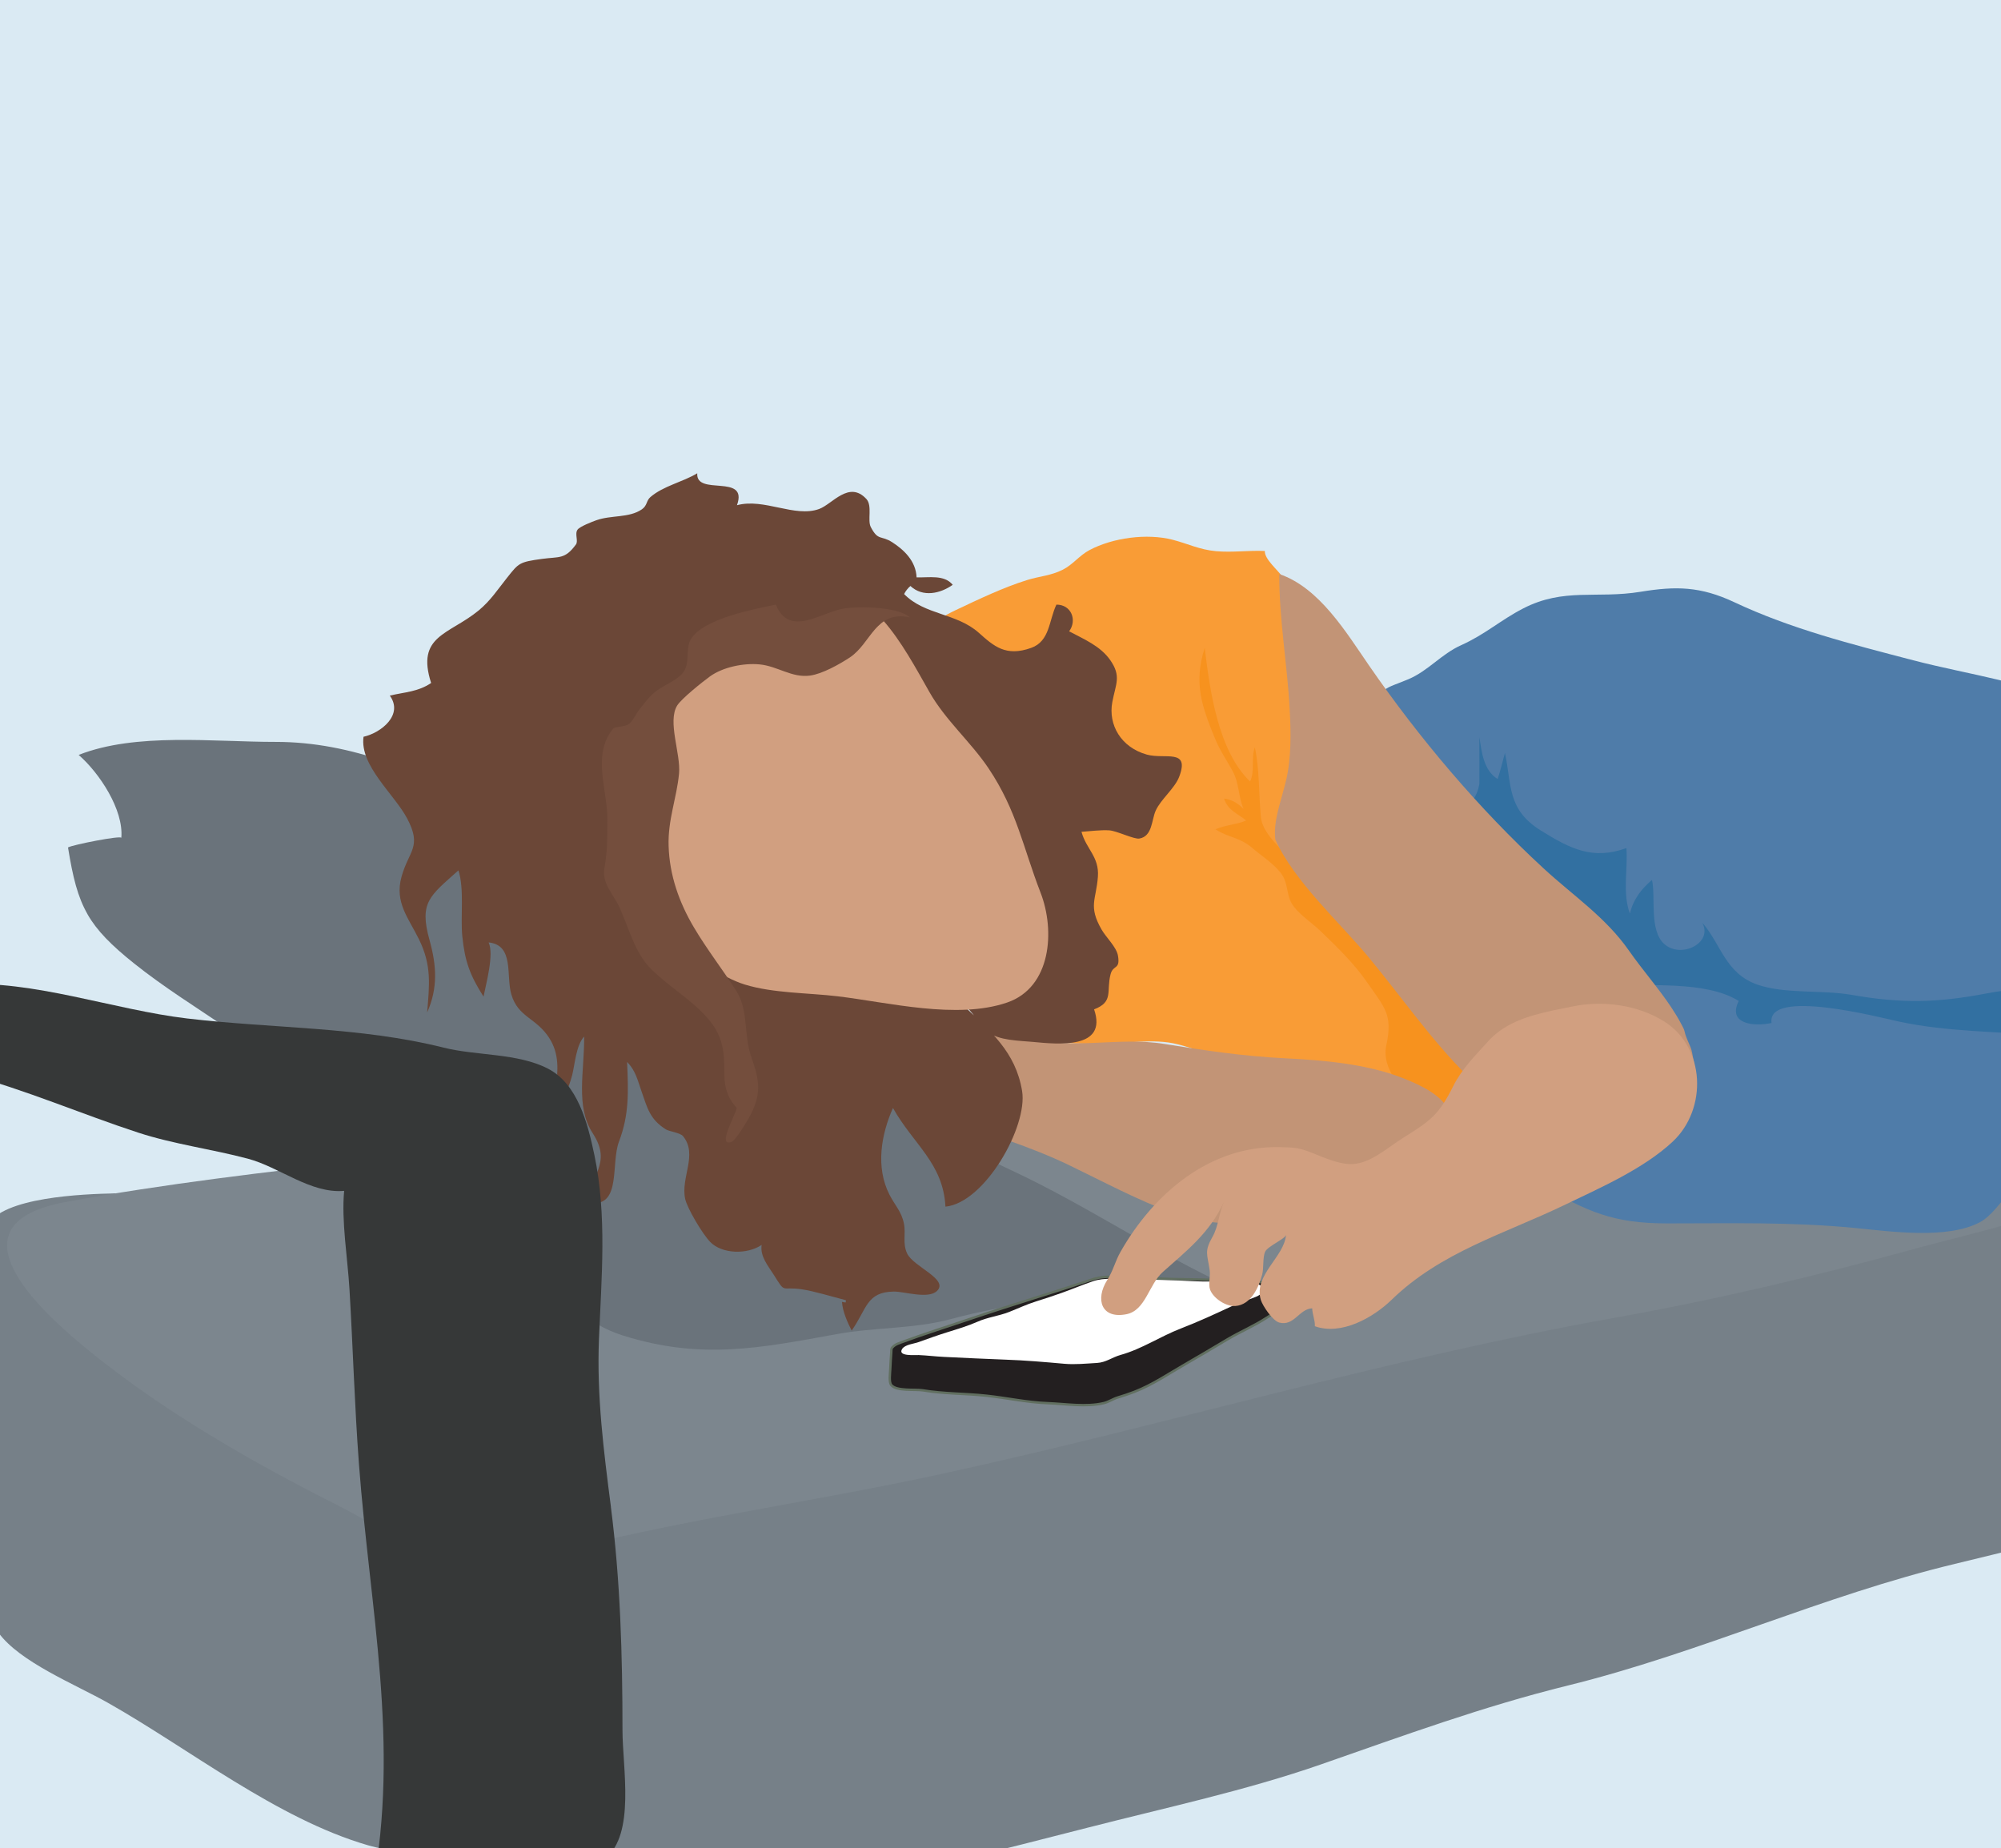
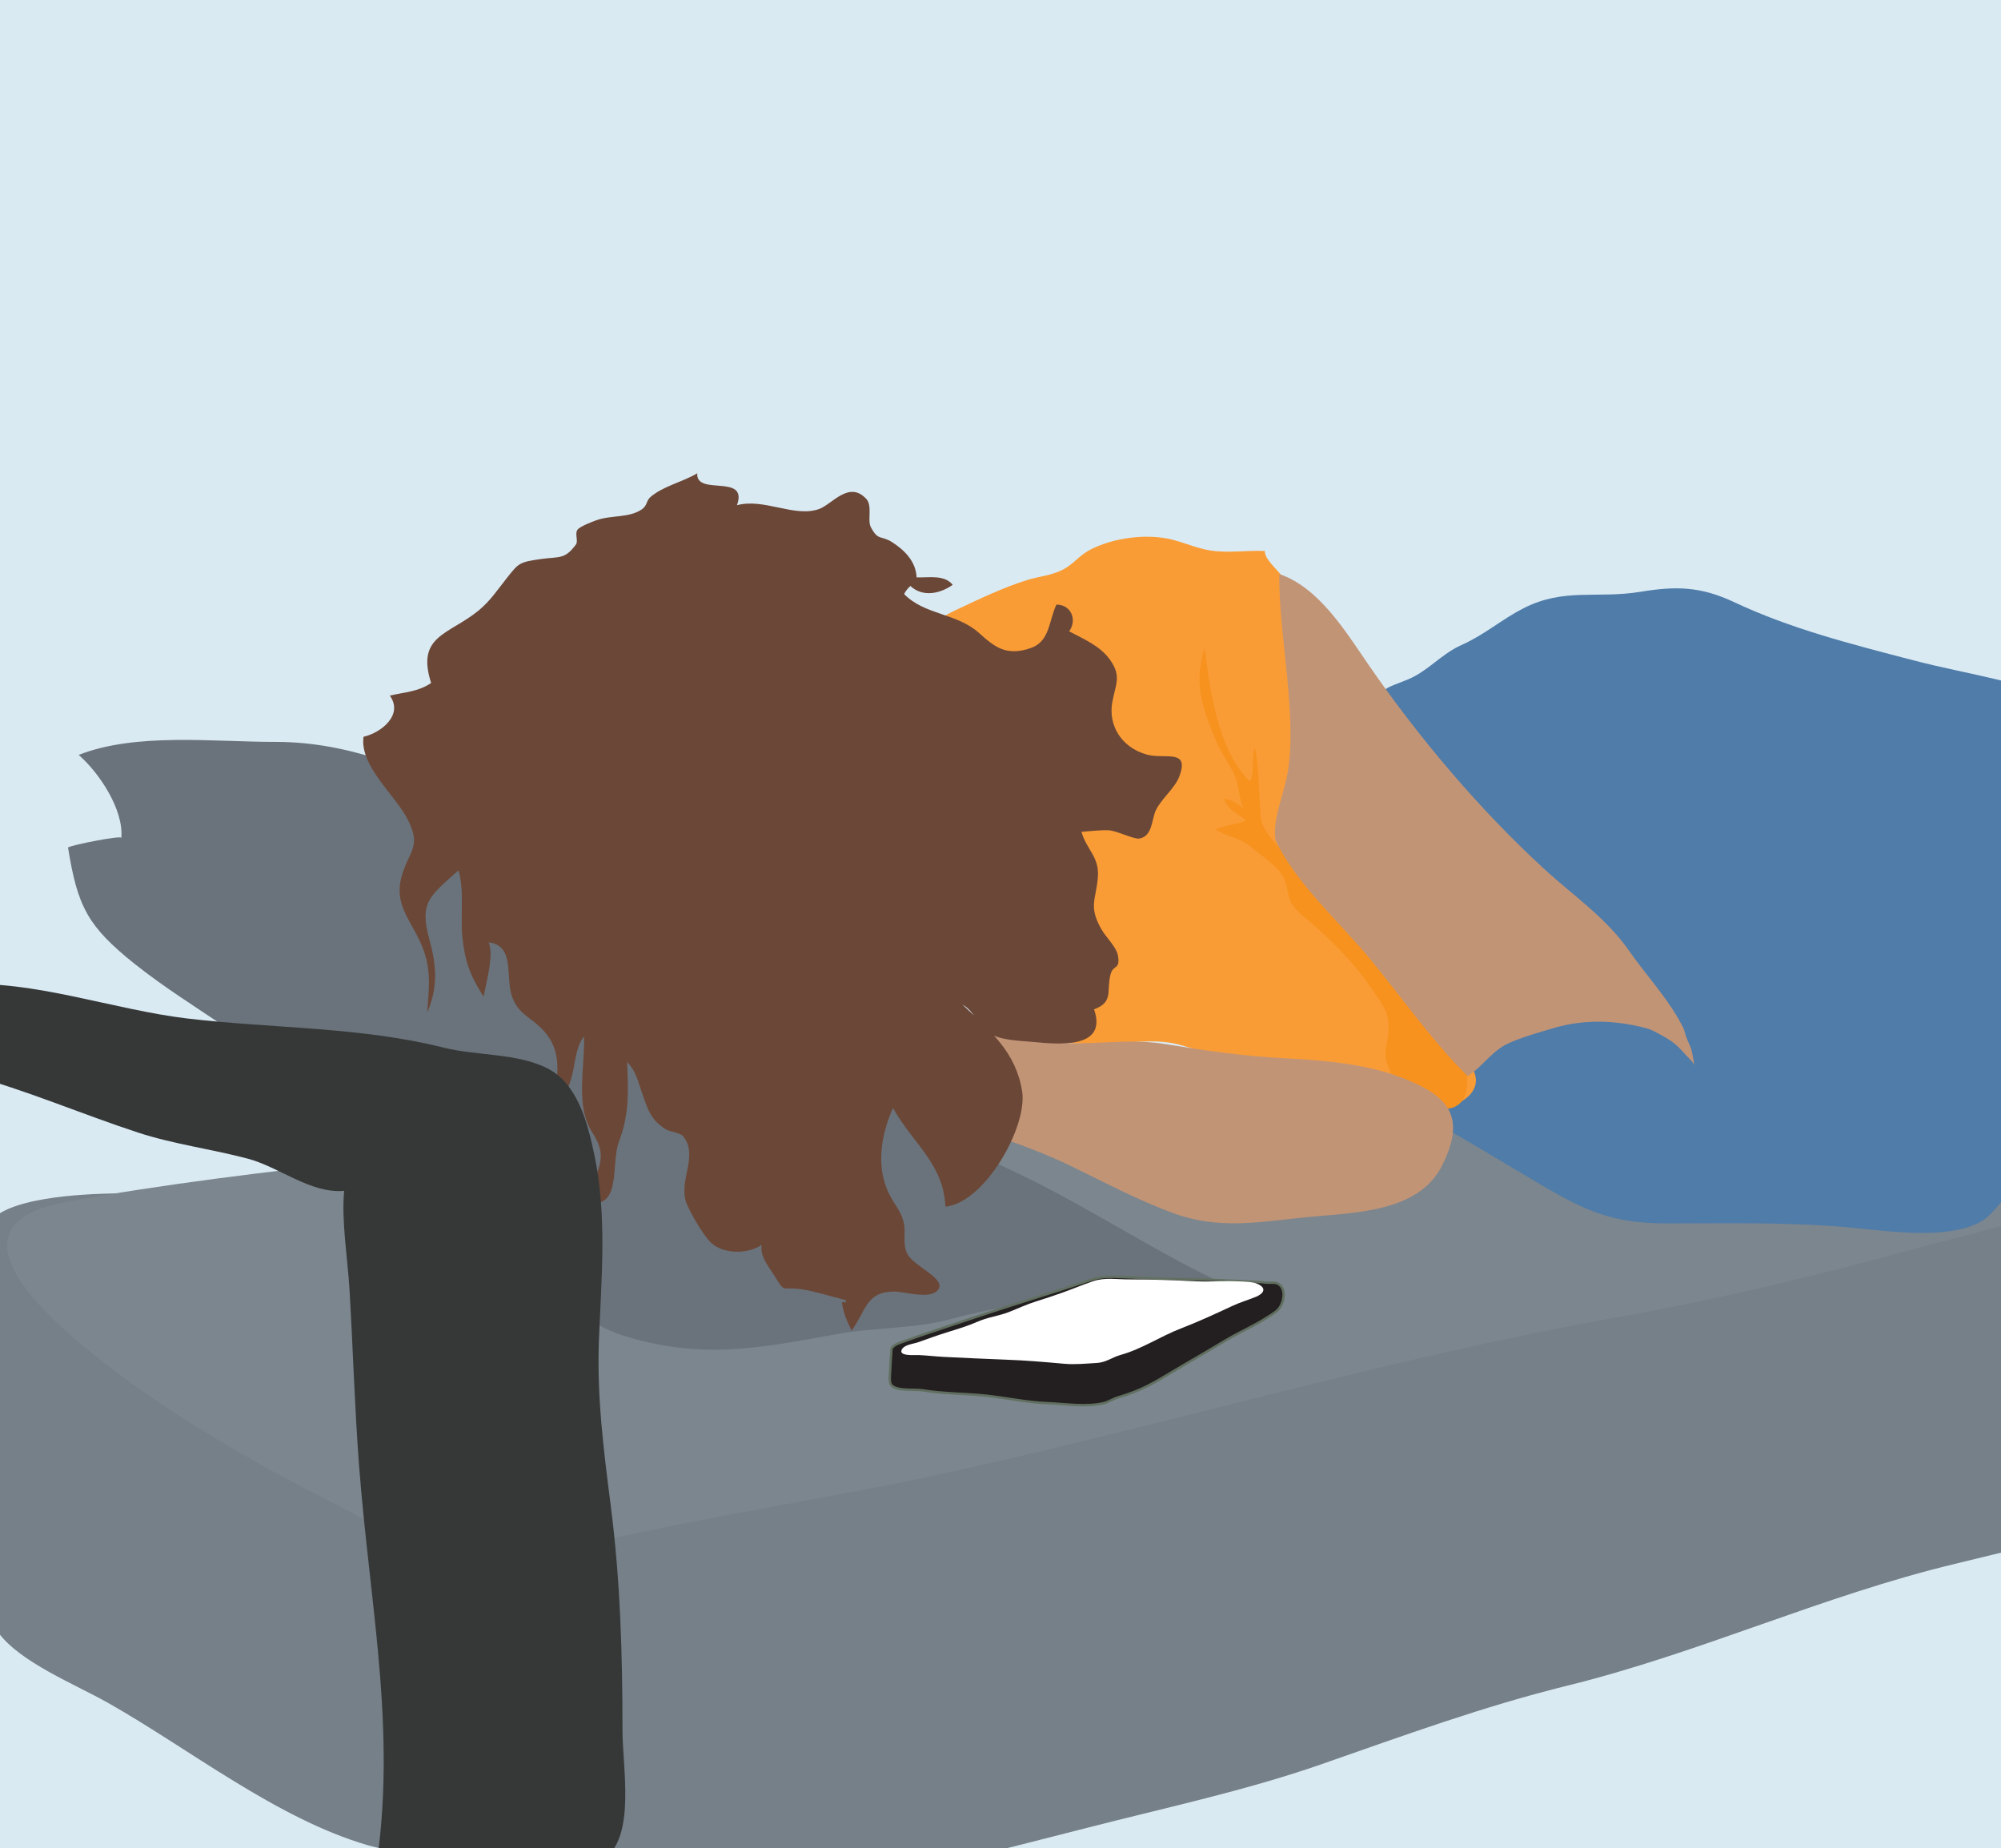
<svg xmlns="http://www.w3.org/2000/svg" id="Layer_1" version="1.1" viewBox="0 0 836.4 772.56">
  <rect x="0" y="0" width="836.4" height="772.56" fill="#333333" stroke="none" />
  <defs>
    <style>
      .st0 {
        fill: #363838;
      }

      .st1 {
        fill: #d19f80;
      }

      .st2 {
        fill: #6b4737;
      }

      .st3 {
        fill: #fff;
      }

      .st4 {
        fill: #6a737b;
      }

      .st5 {
        fill: #f7921e;
      }

      .st6 {
        fill: #768088;
      }

      .st7 {
        fill: #c29476;
      }

      .st8 {
        fill: #744e3d;
      }

      .st9 {
        fill: #231f20;
        stroke: #616f60;
      }

      .st9, .st10 {
        stroke-miterlimit: 10;
      }

      .st11 {
        fill: #f99c36;
      }

      .st10 {
        fill: #daeaf3;
        stroke: #231f20;
      }

      .st12 {
        fill: #3270a1;
      }

      .st13 {
        fill: #4f7ca9;
      }

      .st14 {
        fill: #7c868e;
      }
    </style>
  </defs>
  <rect class="st10" x="-108.12" y="-90.95" width="1093.64" height="941.31" />
  <path class="st6" d="M-11.64,568.33c.26,7.98.65,15.95,1.05,24.06.76,15.49,4.54,30.46,5.46,45.61.87,14.18-4.88,31.59,4.46,44.45,8.98,12.37,31.92,21.53,45.85,29.4,33.78,19.09,70.52,48.42,108.55,59.49,19.34,5.62,41.63.91,61.87,3.56,26.97,3.53,50.58,21.77,78.4,25.25,15.86,1.99,36.09-7.14,52.2-10.4,36.7-7.41,72.46-16.52,108.57-25.78,32.44-8.32,65.98-15.48,97.39-26.42,34.36-11.97,67.62-24.2,103.26-32.99,55.24-13.62,106.29-37.51,161.76-50.84,40.76-9.8,82.27-20.79,123.14-28.13-2.31-48.36-7.8-99.28-2.55-152.1-11.58-1.09-24.29,4.07-35.77,5.84-19.13,2.94-38.83,2.45-57.73,5.46s-41.45,12.01-59.28,19.44c-47.65,19.86-96.35,33.53-147.66,45.35-81.93,18.87-164.46,33.42-247.69,46.46-55.95,8.76-110.02,22.43-165.04,33.4-11.97,2.38-26.1,6.82-38.16,3.71-39.42-10.16-78.5-26.44-109.79-50.4-15.31-11.72-28.97-25.6-37.88-41.85-9.45-17.25,11.27-24.1,9.48-42.04-13.4.26-47.59,1.52-53.63,13.59-5.11,10.21-6.59,26.62-6.59,38.13,0,5.97.12,11.87.31,17.77Z" />
  <path class="st14" d="M873.04,498.55c-21.71,11.65-49.15,16.97-73.2,23.61-41.31,11.4-82.7,21.16-125.14,28.74-95.74,17.1-186.93,44.74-281.54,65.31-55.41,12.04-111.42,19.33-165.98,34.03-21.3,5.74-29.86,6.76-50.34-1.89-12.01-5.07-22.83-12.6-34.37-18.42-37.45-18.91-73.81-39.7-105.58-65.55-21.21-17.25-59.08-52.73-9.55-61.89,83.4-15.43,169.89-19.42,253.29-35.25,73.61-13.98,150.09-17.62,224.17-30.1,64.79-10.92,130.71-10.61,196.31-19.34,29.66-3.95,52.69-8.07,80.47,2.24,29,10.76,57.95,20.57,87.43,29.98,10.32,3.29,23.35,9.62,34.15,10.64,4.95,10.99,14.17,20.88,5.08,28.19-10.5,8.44-28.11,5.37-35.2,9.73Z" />
  <path class="st4" d="M36.62,382.21c-4.16-7.24-6.18-15.52-8.19-27.96,1.81-1.1,22.38-5.15,22.28-4.01,1.05-11.74-9.19-27.17-17.83-34.67,23.94-9.44,56.26-5.41,82.41-5.44,31.56-.04,61.42,12.58,88.07,28.18,42.42,24.83,89.7,50.07,127.03,82.23,30.38,26.17,54.55,51.11,92.09,68.54,33.97,15.77,64.8,37.61,99.39,52.28-16.08-.28-27.72-4.55-44.27-2.45-28.04,3.56-53.15,5.21-80.21,12.5-15.41,4.15-31.76,3.39-47.39,6.23-32.35,5.88-56.82,10.92-89.59.64-15.67-4.92-23.42-14.99-34.6-26.09-15.26-15.14-32.19-27.21-48.96-40.77-26.32-21.28-53.15-42.16-81.17-61.1-13.24-8.96-27.24-17.67-39.64-27.59-9.62-7.7-15.49-13.64-19.44-20.51Z" />
  <path class="st13" d="M578.79,288.3c2.31-1.64,5.12-2.35,9.83-4.34,8.45-3.56,13.73-10.5,22.2-14.3,9.97-4.47,16.36-10.42,25.84-15.31,17.05-8.8,30.62-3.96,49.12-6.98,14.77-2.42,25.02-2.28,39.2,4.39,23.63,11.12,48.62,17.43,74.73,24.25,11.8,3.08,24,5.38,35.53,8.15,7.28,1.75,14.42,3.82,21.46,5.58,11.01,2.76,11.51,2.82,11.47,13.1-.15,38.42,2.7,75.77-6.33,112.81-3.33,13.66-6.2,27.81-7.26,42.16-1.29,17.45-1.67,27.13-14.6,40.63-3.63,3.79-7.5,9.91-12.55,12.55-13.75,7.18-37.31,3.76-52.06,2.33-26.78-2.6-51.94-1.89-78.61-1.91-22.29-.02-33.22-4.77-52.37-15.99-17.97-10.53-35.79-21.78-54.27-31.31-15.62-8.05-16.25-15.17-15.41-30.58.78-14.33,2.29-28.71,1.86-43.34-.61-20.78-18.36-39.49-16.72-60.37.89-11.36,8.01-23.79,13.36-34.13,2.06-3.99,3.65-6.02,5.59-7.39Z" />
-   <path class="st12" d="M618.37,327.68c0-6.53.03-13.06-.02-19.59.97,5.81,1.57,13.81,7.65,17.56,1.19-3.54,2.06-7.36,3.05-10.9,2.89,13.08.69,23.53,15.02,32.43,12.47,7.75,21.71,12.39,35.75,7.34.68,8.74-1.75,19,1.49,27.4,1.18-5.58,4.55-10.14,9.2-14.1,1.64,6.99-1.26,20.93,5.06,26.72,6.95,6.37,20.61-.26,15.95-8.85,7.88,8.95,9.61,21.24,23.11,25.92,11.44,3.96,27.18,2.14,39.24,4.25,20.96,3.66,35.72,3.39,56.67-.62,10.83-2.07,21.77-2.53,33.28-2.02-.53,6.4-7.27,12.76-8.36,19.58-19.93-1.49-42.45-1.54-61.95-5.82-8.1-1.78-55.15-13.95-53.02.65-7.87,1.67-18.47.22-13.7-9.21-14.1-8.68-37.7-5.88-53.88-7.03-8.92-.64-14.35-4.25-22.39-5.86-6.81-1.37-13.5.91-19.86.69-14.08-.48-23.87,3.29-25.9-11.23-.86-6.18,2.25-11.17,3.14-17.06s-.87-11.48-1.86-16.99c-1.5-8.3-2.12-12.97,3.56-19.79,4.71-5.66,7.55-6.78,8.75-13.44Z" />
  <path class="st11" d="M418.36,435.5c13.67-.41,27.62.86,41.41.86,10.77,0,22.17-2.46,32.58.19,12.41,3.17,23.03,8.91,36.52,10.13s25.89,2.18,38.72,3.48c5.77.58,10.44.86,15.52,3.26s9.54,7.72,15.06,9.34c6.62,1.94,20.19-3.5,18.62-12.56-1.39-8.07-15.19-17.84-20.31-23.3-7.84-8.36-13.71-17.97-22.02-25.98-9.03-8.7-15.95-17.49-23.3-27.54-2.48-3.39-28.36-27.79-12.29-25.83-1.41-.34-2.61-1.48-3.96-1.94,1.12-3.64,3.62-5.57,5.06-9.32.68-1.75-.7-4.32-.01-6.06.72-1.84,3.6-2.36,4.12-3.58,3.39-8.02,4.1-15.84,3.66-24.43-.2-3.91-1.68-9.36-.9-12.94,1.66-7.61,2.62-3.79.44-12.01-2.27-8.57.77-13.71-4.04-22.71-2.29-4.29-3.94-8.89-6.92-13.13-2.34-3.33-7.8-7.67-7.64-11.11-6.83-.31-13.56.7-20.44.08s-11.83-3.17-18.11-4.78c-10.78-2.76-25.02-.84-34.74,4.33-4.32,2.3-6.87,6.03-11.19,8.21-5.01,2.52-9.69,2.7-14.83,4.29-9.95,3.09-20.48,8.13-29.83,12.56s-15.14,9-10.26,19.84c3.95,8.79,13.31,18.46,20.44,25.21,17.5,16.56,20.04,36.03,23.39,59.09,1.79,12.33,4.47,26.35.68,38.74-3.76,12.29-12.07,23.96-15.42,37.6Z" />
  <path class="st5" d="M527.05,341.48c-.96-9.69-.51-19.69-2.54-29.07-1.69,4.64.14,10.02-1.99,14.27-13.43-12.9-16.85-38.34-18.95-55.89-4.75,14.74-1.16,24.62,4.29,37.93,2.06,5.03,4.85,8.98,7.33,13.54,2.92,5.36,2.3,10.54,4.62,15.89-2.25-2.3-5.1-4.02-8.18-4.33,1.69,5.13,5.81,6.26,9.27,9.18-4.11,1.72-8.78,1.86-12.91,3.69-.64-.03-.64-.06,0-.09,5.43,3.66,10.01,3.16,15.61,8,3.67,3.17,8.24,6,11.45,9.93,3.62,4.41,2.42,8.89,4.9,13.17,2.37,4.09,8.32,7.94,11.92,11.41,6.93,6.66,14.06,13.58,19.43,21.33,7.53,10.87,10.97,13.58,8.15,26.62-4.08,18.92,33.1,39.57,33.86,15.7.34-10.63-6.48-17.85-14-24.8-8.74-8.08-17.83-17.1-25.18-26.88-8.23-10.95-16-22.63-24.85-32.66-7.89-8.94-21.48-17.85-22.24-26.93Z" />
  <path class="st7" d="M381.26,464.83c-8.82,2.02-14.77-10.55-16.84-17.68-2.85-9.81-1.42-14.68,7.86-17.76,9.45-3.13,21.69-2.04,31.58-2.52,10.65-.52,16.02,3.77,25.49,6.71,18.18,5.64,38.02-.3,57.16,2.78,16.83,2.71,33.01,5.16,50.88,6.04,15.79.78,33.4,2.3,48.31,8,19.66,7.52,27.47,16.11,17.06,36.85-9.96,19.84-37.3,19.62-56.72,21.57-19.75,1.97-36.32,5.34-55.67-1.73-15.07-5.5-29.14-13.11-43.53-20.05-16.31-7.87-34.19-13.18-50.84-19.17-4.02-1.45-7.56-3.54-14.74-3.04Z" />
  <path class="st7" d="M533.08,350.97c7.85,17.47,26.93,34.63,39.03,49.22,13.34,16.07,26.34,34.83,41.36,49.66,6.28-4,10.15-10.58,17.04-13.72,5.66-2.58,12.97-4.63,19.16-6.45,3.11-.91,6.29-1.58,9.5-2.01,5.55-.74,11.19-.76,16.75-.16,2.76.3,5.51.75,8.22,1.35,2.57.56,5.03,1.06,7.38,2.29,3.21,1.68,6.49,3.37,9.23,5.8,1.54,1.37,2.84,2.87,4.22,4.38.99,1.09,3.34,2.95,3.29,4.64-.21-.93-.14-1.89-.37-2.82-.45-1.86-.56-3.72-1.31-5.5-.41-.97-.83-1.9-1.23-2.87-.5-1.21-.93-2.3-1.2-3.58-.24-1.12-.9-2.2-1.44-3.22-1.23-2.34-2.62-4.61-4.08-6.81-5.44-8.2-12-15.57-17.62-23.63-9.91-14.2-23.16-22.88-35.82-34.55-27.01-24.9-51.9-54.29-72.98-84.85-9.54-13.82-20.7-32.47-37.48-38.18-.1,18.83,3.39,38.01,4.37,56.85.51,9.68.67,20.2-1.54,29.42s-5.41,16.86-4.5,24.73Z" />
  <path class="st2" d="M351.94,544.19c.26,4.17,2.42,8.81,4.05,12.01,6.38-9,6.12-16.18,17.66-16.3,4.32-.04,14.26,3.22,17.94-.2,5.26-4.9-9.78-10.11-12.41-15.71-2.04-4.35-.45-8.12-1.36-12.58-1.02-5.02-3.75-7.54-6.04-12.03-5.89-11.59-3.42-25.19,1.47-36.22,8.59,15.27,20.98,23.05,21.94,41.24,16.44-1.61,34.48-33.48,32.04-48.34-2.7-16.42-13.21-25-24.95-36.16,4.92,2.87,6.43,8.19,10.7,11.51,4.61,3.58,13.02,3.59,18.77,4.13,10.42.98,31.35,3.19,25.57-13.61,8.31-3.16,5.02-7.55,6.9-14.71,1.06-4.04,4.11-1.71,3.08-7.74-.62-3.62-4.99-7.64-6.85-10.91-5.65-9.88-2.26-12.36-1.54-22.06.62-8.39-4.87-11.52-6.86-18.8,3.55-.24,8.17-.84,11.6-.61,3.2.22,10.39,3.82,12.6,3.43,5.48-.95,5.07-7.76,6.81-11.64,2.17-4.83,8-9.31,9.86-14.26,4.48-11.88-6-7.09-13.53-9.19-10.91-3.05-16.23-12.53-14.45-21.97,1.43-7.6,3.84-10.79-.86-17.52-4.17-5.97-11.07-8.78-17.19-12.05,3.42-4.62.95-11.18-5.32-11.16-3.17,6.66-2.71,15.28-10.52,18.08-10.63,3.81-15.62-.69-21.91-6.3-9.28-8.29-22.61-7.38-31.22-16.19.43-.99,1.61-2.57,2.63-3.37,5.22,4.86,12.58,3.14,17.68-.5-3.59-4.35-9.97-2.92-15.11-3.12-.26-6.91-5.47-11.65-10.19-14.68s-5.85-.4-8.94-6.33c-1.49-2.86.75-8.94-1.87-11.77-7.27-7.82-14.2,2.19-19.71,4.2-10.19,3.73-23.03-4.65-34.36-1.57,4.83-13.51-17.31-3.58-16.6-13.35-6.21,3.72-14.15,5.27-19.58,9.94-1.79,1.54-1.25,3.55-3.6,5.15-5.36,3.66-12.75,2.31-19.03,4.55-1.76.63-6.77,2.57-7.78,3.87-1.35,1.73.37,4.75-.72,6.25-4.62,6.3-6.86,5.03-14.21,6.03-9.56,1.31-9.7,1.76-14.51,7.79-3.93,4.93-7,9.7-11.95,13.77-12.36,10.16-26.25,10.41-19.86,30.31-5.48,3.71-10.97,3.79-17.27,5.27,5.8,8.01-3.55,15.52-10.98,17.21-1.68,12.07,12.87,24.01,18.22,34.13,6.34,11.99.71,13.36-2.35,24.42-2.96,10.66,2.93,17.2,7.31,26.13,5.35,10.92,4.36,18.89,3.41,30.56,4.58-10.28,3.94-19.67.98-30.3-4.42-15.85.2-18.41,12.09-29.09,2.54,7.78.8,19.27,1.62,27.51,1.06,10.58,3.25,16.43,8.88,25.27,1.04-5.42,4.49-17.72,2.12-22.66,10.83,1.11,7.19,13.95,9.51,21.77,2.84,9.55,10.28,9.65,15.75,18.05,8.83,13.54-2.63,28.78,3.65,42.38.82-3.13.13-6.47.61-9.76.86-5.89,3.99-11.2,5.43-17.06,1.15-4.7,1.61-12.32,4.98-16.05.16,14.49-3.73,29.15,3.55,40.37,8.73,13.44-2.37,17.24-.24,29.31,12.22.76,7.79-16.62,11.27-25.8,4.27-11.28,3.92-20.61,3.38-33.26,3.57,3.69,4.36,7.55,6.03,12.32,2.44,6.98,3.48,11.67,10.14,15.86,1.5.94,6.02,1.37,7.25,2.9,6.2,7.7-1.08,17.22.84,26.16.82,3.83,7.17,14.63,10.5,18.04,4.94,5.05,15.46,5.31,21.47,1.21-.71,4.86,2.73,8.76,5.12,12.57,5.03,8.05,2.85,4.7,11.68,5.99,5.05.74,12.59,3.07,18.41,4.55-.14,1.26.39,1.01-1.63.72Z" />
-   <path class="st1" d="M283.79,396.68c9.08,4.11,17.17,11.69,27.6,14.9,11.85,3.64,26.52,3.42,38.82,4.9,21.12,2.53,49.69,9.8,70.73,2.61,18.54-6.33,20.13-30.16,14.02-45.9-7.36-18.97-9.91-34.37-21.78-52.05-7.42-11.05-18.03-20.1-24.68-31.84-5.72-10.09-11.76-21.34-19.29-29.89-10.85,11.54-22.94,7.01-36.95,6.23-14.63-.82-36.31,6.47-46.59,17.25-19.58,20.54-38.86,55.95-27.78,85.35,4.43,11.74,18.58,27.17,25.9,28.45Z" />
-   <path class="st8" d="M307.94,463.11c-.36,2.83-8.48,16.5-2.15,14.21,1.74-.63,6.06-7.95,7.15-9.87,5.54-9.75,4.65-15.58,1.14-25.47-3.35-9.41-1.07-19.58-6.34-27.82-5.73-8.96-12.22-17.24-17.71-26.52-6.18-10.45-10.19-21.78-10.56-34.07-.33-10.96,3.37-19.83,4.36-30.19.79-8.27-4.94-21.7-.77-28.47,1.71-2.78,10.47-9.81,13.65-12.12,5.39-3.92,14.08-5.7,20.78-5.06,7.5.71,13.53,5.72,21.08,4.68,5.24-.72,12.38-4.78,16.6-7.55,9.01-5.93,10.74-19.83,25.12-16.8-4.64-4.3-20.58-4.81-27.74-3.65-9.32,1.51-22.62,12.23-28.26-1.69-8.37,1.81-30.34,5.68-35.55,14.56-2.4,4.09-.05,10.02-3.35,14.05-2.53,3.09-7.82,5.06-11.09,7.56-2.95,2.26-5.01,5.11-7.05,7.72-1.37,1.76-2.57,4.5-4.21,5.92s-5.93,1.08-6.75,2.06c-8.98,10.83-2.36,25.7-2.41,37.75-.03,7.58.08,13.24-1.22,20.39-1.2,6.6,3.65,10.82,6.35,16.73,3.97,8.69,6.24,18.66,13.07,25.51,7.2,7.23,16.22,12.39,23.11,19.97,6.7,7.38,7.62,13.6,7.57,23.52-.04,8.77,3.19,12.32,5.18,14.67Z" />
  <path class="st9" d="M458.2,534.36c-.25.06-.5.13-.74.2-3.8,1.13-7.56,2.52-11.32,3.69-4.51,1.41-9,2.86-13.5,4.28-8.82,2.79-17.64,5.58-26.39,8.55-9.9,3.36-19.77,6.43-29.46,10.02-1.03.38-2.35.82-3.21,1.58-1.13,1-.95,1.11-1.04,2.69-.14,2.38-.35,4.76-.43,7.15-.05,1.55-.6,5.2.42,6.45,2.2,2.68,10.05,1.7,13.14,2.21,8.86,1.48,17.81,1.3,26.7,2.26,8.42.91,17.02,2.8,25.52,3.11,7.53.28,16.1,1.74,23.47-.02,2.13-.51,3.86-1.77,5.96-2.4,2.32-.7,4.62-1.45,6.87-2.33,7.54-2.93,14.36-7.6,21.36-11.62,5.85-3.35,11.63-6.82,17.43-10.26,5.44-3.23,11.07-5.56,16.42-9.04,1.7-1.1,3.4-1.97,4.83-3.45,2.42-2.49,3.82-9.04-.29-10.92-1.26-.58-3.68-.18-5.09-.39-2.1-.31-4.07-.27-6.2-.37-8.18-.4-16.35-.87-24.71-.96-9.84-.1-19.9-.53-29.65-.97-3.33-.15-6.94-.24-10.1.53Z" />
  <path class="st3" d="M438.51,542.26c-1.81.61-3.62,1.19-5.45,1.76-3.95,1.22-7.56,2.96-11.35,4.44-4.26,1.66-8.88,2.16-13.13,4.05-3.97,1.76-8.49,3.1-12.71,4.42s-7.99,2.68-11.95,4.11c-1.94.7-5.69.98-6.87,2.91-1.91,3.13,5.46,2.43,6.96,2.49,3.5.15,7,.6,10.57.77,8.62.4,17.07.85,25.73,1.15,8.11.28,16.43.99,24.51,1.72,4.53.41,9.15-.08,13.7-.34,3.79-.21,6.3-2.35,9.87-3.35,8.95-2.5,16.53-7.71,25.2-11.06,7.38-2.85,14.43-6.11,21.57-9.45,3.19-1.49,6.53-2.45,9.77-3.78,2.83-1.16,4.63-3.18,1.48-5.03-2.3-1.34-5.87-1.27-8.43-1.42-5.89-.33-11.79.26-17.66-.03-9.45-.46-18.92-.81-28.56-.81-5.06,0-9.92-.9-14.86.76-4.46,1.51-8.79,3.36-13.23,4.92-1.71.6-3.43,1.2-5.15,1.77Z" />
-   <path class="st1" d="M626.83,430.96c8.69-6.29,20.21-8.14,30.59-10.27,12.61-2.59,27.05-.63,38.05,6.2,17.47,10.84,18.22,36.72,3.74,50.3-12.19,11.43-30.58,19.45-45.55,26.65-25.15,12.08-51.43,19.55-71.96,39.48-7.83,7.6-21.16,15.01-32.09,11.07.08-2.79-1.04-4.77-1.12-7.48-5.43.18-7.54,7.59-13.76,5.95-2.82-.75-7.01-7.11-7.72-9.48-3.12-10.39,9.87-17.93,10.53-27.2-.11,1.57-7.64,4.76-8.7,7.02-1.13,2.42-.51,6.91-1.28,9.67-1.5,5.42-4.68,12.55-11.15,13.06-4.04.32-9.37-3.32-10.63-6.91-.78-2.22.2-5.57-.13-7.92-.99-7-2.38-7.85,1.24-14.23,2.41-4.25,2.63-9.9,4.72-14.48-5.86,12.86-15.55,20.43-25.54,29.3-5.92,5.26-7.18,16.09-15.24,17.68-10.54,2.08-13.09-6.26-8.04-14.25,2.64-4.19,3.25-7.75,5.62-11.91,13.76-24.15,37.12-44.31,66.46-43.69,6.7.14,8.31.24,14.62,2.82,4.13,1.69,9.83,4.01,14.28,4.27,8.4.49,15.82-6.67,22.75-10.98,11.37-7.08,14.97-9.68,20.86-21.5,3.73-7.47,9.17-12.75,14.65-18.84,1.47-1.64,3.09-3.06,4.81-4.31Z" />
  <path class="st0" d="M255.36,629.91c-3.04-23.62-5.95-46.27-5-70.06,1.03-25.73,3.43-51.74-1.94-77.17-2.82-13.34-6.97-29.54-19.39-35.97-12.65-6.55-29.88-5.34-43.56-8.77-35.01-8.78-71.45-7.96-107.27-12.2-30.76-3.65-64.55-16.23-95.01-14.2-.71,13.02,3.57,24.82,3.45,37.58,24.18,6.48,47.56,16.64,71.16,24.35,14.81,4.84,30.67,6.86,45.82,10.89,13.17,3.5,26.25,14.69,40.23,13.44-1.19,12.65,1.44,28.01,2.22,41.01,1.46,24.4,2.13,48.81,3.97,73.22,4.61,61.27,17.1,116.43,5.64,177.58,27.24,1.16,74.19,5.86,97.32-12.76,12.66-10.19,7.19-37.94,7.19-53.56,0-31.32-.88-62.51-4.85-93.36Z" />
</svg>